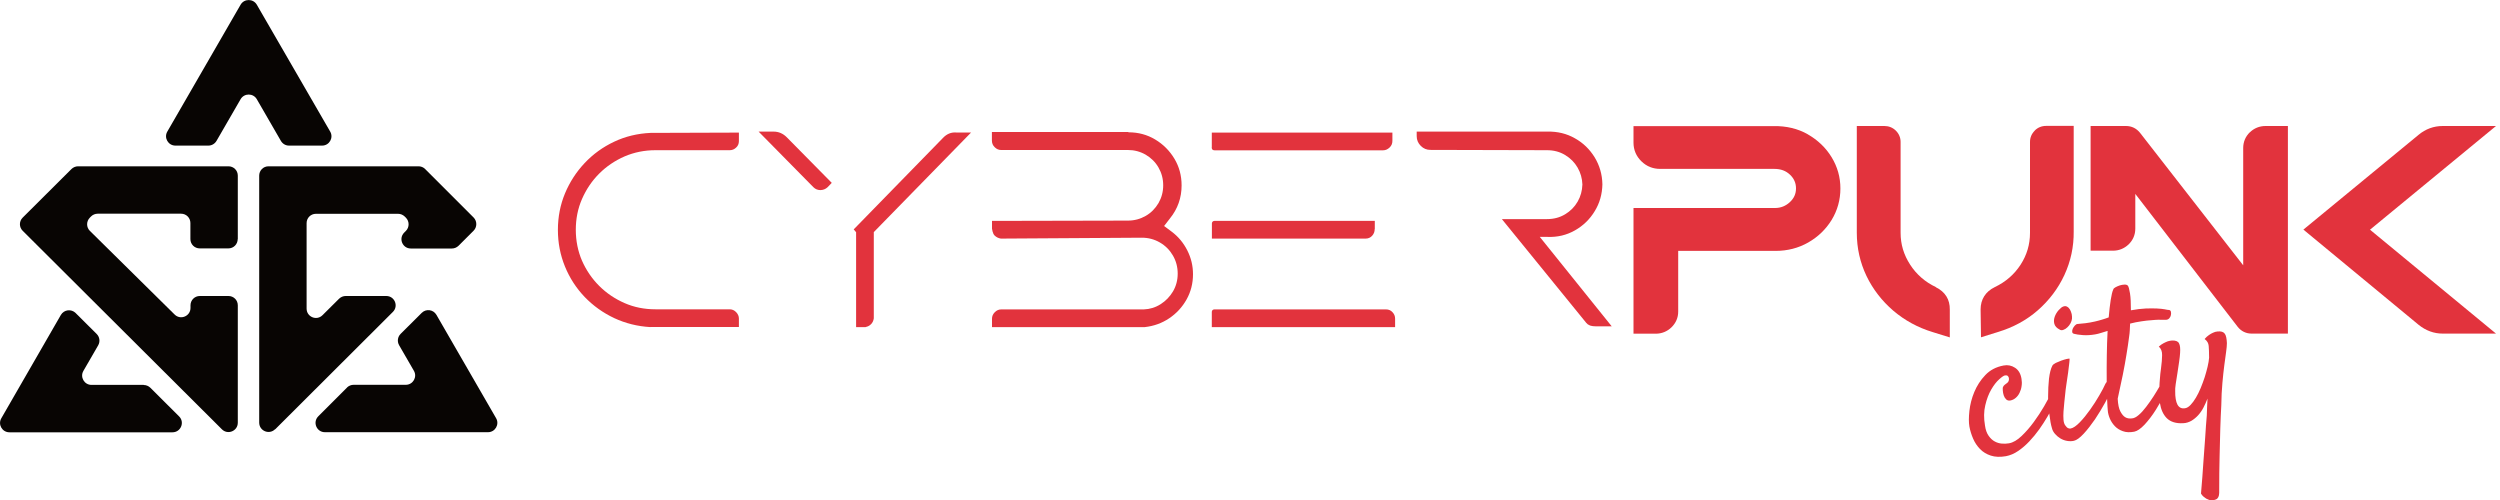
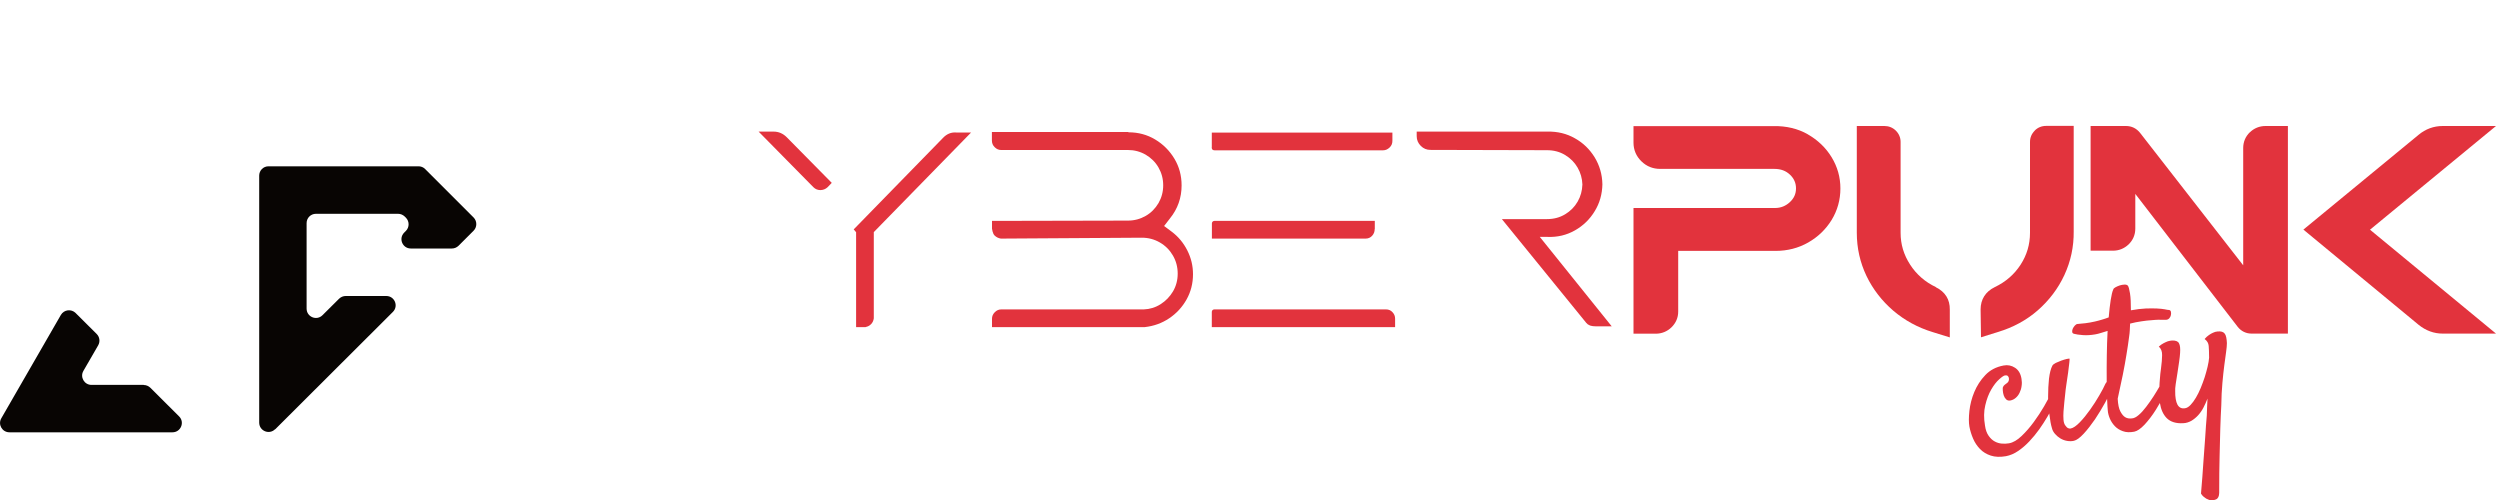
<svg xmlns="http://www.w3.org/2000/svg" width="250" height="50" viewBox="0 0 250 50" fill="none">
  <g clip-path="url(#clip0_375_6)">
    <path d="M180.78 13.43C179.78 12.86 178.63 12.59 177.37 12.61H163.35V14.27C163.35 14.99 163.62 15.62 164.14 16.13C164.66 16.64 165.29 16.89 166.03 16.89H177.45C178.08 16.89 178.59 17.08 179 17.47C179.4 17.85 179.6 18.3 179.6 18.84C179.6 19.38 179.4 19.83 178.99 20.21C178.57 20.6 178.08 20.8 177.5 20.8H163.35V33.37H165.57C166.17 33.37 166.72 33.15 167.15 32.73C167.59 32.3 167.82 31.76 167.82 31.17V25.09H177.55C178.74 25.09 179.84 24.81 180.82 24.25C181.8 23.69 182.58 22.94 183.16 22C183.74 21.05 184.04 19.99 184.04 18.85C184.04 17.71 183.74 16.67 183.16 15.72C182.58 14.77 181.78 14.01 180.79 13.44L180.78 13.43Z" fill="#E2333D" />
    <path d="M193.59 28.71C192.51 28.2 191.64 27.44 191.01 26.46C190.37 25.47 190.06 24.43 190.06 23.28V14.19C190.06 13.77 189.9 13.38 189.59 13.07C189.28 12.76 188.88 12.6 188.44 12.6H185.68V23.28C185.68 24.81 186.01 26.26 186.65 27.6C187.29 28.93 188.2 30.1 189.33 31.07C190.47 32.04 191.79 32.76 193.27 33.21L194.98 33.74V30.97C195 29.95 194.52 29.18 193.58 28.72L193.59 28.71Z" fill="#E2333D" />
    <path d="M203.47 13.07C203.16 13.38 203 13.76 203 14.19V23.28C203 24.45 202.69 25.49 202.06 26.47C201.43 27.44 200.57 28.19 199.48 28.71C198.55 29.16 198.06 29.94 198.06 30.95L198.1 33.73L199.79 33.2C201.3 32.75 202.65 32.02 203.78 31.03C204.91 30.04 205.81 28.86 206.44 27.5C207.07 26.14 207.39 24.67 207.37 23.13V12.59H204.61C204.17 12.59 203.77 12.75 203.47 13.06V13.07Z" fill="#E2333D" />
    <path d="M224.98 13.23C224.55 13.65 224.32 14.19 224.32 14.8V26.53L214.01 13.29C213.65 12.84 213.17 12.6 212.6 12.6H209.06V25.07H211.28C211.89 25.07 212.41 24.86 212.85 24.45C213.29 24.03 213.53 23.48 213.53 22.87V19.39L223.76 32.67C224.11 33.12 224.6 33.36 225.16 33.36H228.79V12.6H226.56C225.95 12.6 225.41 12.82 224.99 13.23H224.98Z" fill="#E2333D" />
    <path d="M249.62 12.6H244.28C243.37 12.6 242.56 12.9 241.86 13.48L230.34 22.96L241.86 32.48C242.58 33.06 243.39 33.36 244.27 33.36H249.6L237 22.97L249.6 12.6H249.62Z" fill="#E2333D" />
-     <path d="M65.05 32.71C63.75 32.64 62.54 32.33 61.42 31.81C60.3 31.28 59.32 30.58 58.47 29.7C57.63 28.82 56.97 27.81 56.5 26.66C56.03 25.51 55.79 24.29 55.79 22.99C55.79 21.69 56.03 20.47 56.5 19.34C56.97 18.21 57.63 17.19 58.47 16.3C59.31 15.41 60.29 14.7 61.42 14.17C62.54 13.64 63.75 13.35 65.05 13.29L73.89 13.26V14.11C73.89 14.37 73.8 14.59 73.61 14.76C73.42 14.94 73.21 15.02 72.97 15.02H65.54C64.45 15.02 63.42 15.23 62.46 15.64C61.5 16.06 60.65 16.63 59.92 17.36C59.19 18.09 58.62 18.94 58.2 19.9C57.78 20.86 57.58 21.89 57.58 22.98C57.58 24.07 57.79 25.12 58.2 26.07C58.62 27.02 59.19 27.86 59.92 28.59C60.65 29.32 61.5 29.89 62.46 30.31C63.42 30.73 64.45 30.93 65.54 30.93H72.97C73.21 30.93 73.42 31.02 73.61 31.21C73.79 31.4 73.89 31.61 73.89 31.85V32.7H65.05V32.71Z" fill="#E2333D" />
    <path d="M83.18 18.28L82.76 18.72C82.56 18.91 82.32 19 82.05 19.01C81.78 19.01 81.54 18.92 81.34 18.72L75.86 13.16H77.36C77.86 13.16 78.3 13.35 78.67 13.72L83.17 18.28H83.18ZM86.57 32.71H85.61V23.22L85.37 22.94L94.3 13.79C94.67 13.4 95.11 13.21 95.61 13.25H97.11L87.38 23.21V31.83C87.35 32.05 87.27 32.25 87.11 32.41C86.95 32.58 86.77 32.66 86.57 32.7V32.71Z" fill="#E2333D" />
    <path d="M112.85 13.23C113.83 13.23 114.72 13.47 115.52 13.95C116.32 14.43 116.96 15.07 117.44 15.87C117.92 16.67 118.16 17.56 118.16 18.54C118.16 19.78 117.77 20.89 116.99 21.85L116.41 22.6L117.16 23.16C117.83 23.66 118.35 24.29 118.73 25.04C119.11 25.79 119.3 26.58 119.3 27.42C119.3 28.33 119.09 29.17 118.66 29.94C118.23 30.71 117.65 31.34 116.92 31.83C116.19 32.32 115.38 32.61 114.48 32.71H99.2V31.87C99.2 31.63 99.29 31.41 99.48 31.22C99.67 31.03 99.88 30.94 100.13 30.94H114.38C114.98 30.92 115.54 30.75 116.06 30.42C116.58 30.09 116.99 29.66 117.3 29.14C117.61 28.61 117.77 28.02 117.77 27.36C117.77 26.7 117.61 26.1 117.29 25.55C116.97 25 116.54 24.57 115.99 24.25C115.44 23.93 114.84 23.77 114.18 23.77L100.09 23.86C99.85 23.82 99.64 23.73 99.45 23.54C99.26 23.35 99.2 22.87 99.2 22.87V22.09L112.79 22.06C113.44 22.06 114.03 21.9 114.57 21.59C115.11 21.28 115.53 20.85 115.85 20.31C116.16 19.77 116.32 19.18 116.32 18.53C116.32 17.88 116.16 17.29 115.85 16.75C115.54 16.21 115.11 15.79 114.57 15.47C114.03 15.16 113.44 15 112.79 15H100.11C99.87 15 99.66 14.91 99.47 14.72C99.28 14.54 99.19 14.31 99.19 14.05V13.2H112.83L112.85 13.23Z" fill="#E2333D" />
    <path d="M121.18 14.72V13.26H139.24V14.09C139.24 14.35 139.15 14.57 138.96 14.75C138.77 14.93 138.56 15.03 138.32 15.03H121.45C121.26 15.03 121.17 14.93 121.17 14.73L121.18 14.72ZM137.47 22.91C137.47 23.17 137.38 23.4 137.21 23.58C137.03 23.77 136.82 23.86 136.56 23.86H121.19V22.34C121.19 22.2 121.3 22.09 121.44 22.09H137.48V22.9L137.47 22.91ZM139.52 32.71H121.18V31.19C121.18 31.05 121.29 30.94 121.43 30.94H138.6C138.86 30.94 139.08 31.03 139.25 31.22C139.43 31.41 139.51 31.62 139.51 31.87V32.71H139.52Z" fill="#E2333D" />
    <path d="M150.2 21.91H154.7C155.38 21.91 155.98 21.75 156.51 21.43C157.04 21.11 157.46 20.69 157.76 20.17C158.06 19.65 158.22 19.08 158.24 18.45C158.22 17.85 158.06 17.28 157.76 16.76C157.46 16.24 157.04 15.82 156.51 15.5C155.98 15.18 155.38 15.02 154.7 15.02L143.04 14.99C142.67 14.99 142.35 14.86 142.08 14.59C141.81 14.32 141.67 14 141.67 13.62V13.16H154.75C155.75 13.14 156.67 13.36 157.49 13.83C158.32 14.29 158.97 14.93 159.47 15.74C159.96 16.55 160.22 17.44 160.24 18.43C160.22 19.41 159.97 20.31 159.47 21.12C158.98 21.93 158.32 22.57 157.49 23.04C156.66 23.51 155.75 23.73 154.75 23.69H153.98L161.17 32.63H159.53C159.36 32.63 159.2 32.61 159.06 32.57C158.96 32.54 158.87 32.49 158.78 32.43H158.77C158.71 32.38 158.66 32.33 158.62 32.28L150.21 21.94L150.2 21.91Z" fill="#E2333D" />
-     <path d="M205.98 32.97C206.09 33.03 206.21 33.04 206.35 32.98C206.49 32.93 206.62 32.85 206.74 32.73C206.86 32.62 206.97 32.48 207.05 32.33C207.14 32.17 207.18 32.02 207.2 31.87C207.21 31.73 207.2 31.58 207.17 31.41C207.13 31.24 207.07 31.09 207 30.96C206.92 30.83 206.83 30.73 206.71 30.67C206.6 30.6 206.47 30.6 206.33 30.65C206.19 30.7 206.04 30.82 205.87 31.01C205.7 31.2 205.57 31.41 205.48 31.65C205.39 31.89 205.37 32.13 205.43 32.37C205.49 32.61 205.67 32.81 205.99 32.97H205.98Z" fill="#E2333D" />
    <path d="M222.46 33.36C222.34 33.18 222.1 33.11 221.74 33.15C221.59 33.16 221.45 33.2 221.31 33.27C221.18 33.32 221.05 33.4 220.9 33.5C220.75 33.6 220.6 33.74 220.46 33.9C220.71 34.08 220.85 34.32 220.87 34.6C220.89 34.88 220.91 35.27 220.91 35.77C220.89 36.03 220.84 36.33 220.76 36.67C220.68 37.01 220.58 37.36 220.47 37.72C220.35 38.08 220.22 38.44 220.07 38.8C219.92 39.16 219.76 39.49 219.59 39.77C219.42 40.06 219.24 40.3 219.06 40.49C218.88 40.68 218.7 40.79 218.53 40.82C218.18 40.89 217.92 40.77 217.75 40.47C217.59 40.17 217.51 39.71 217.52 39.1C217.51 38.97 217.52 38.74 217.57 38.41C217.62 38.08 217.67 37.72 217.74 37.33C217.8 36.94 217.86 36.56 217.91 36.19C217.96 35.82 218 35.52 218.01 35.29C218.04 34.85 218.01 34.53 217.9 34.33C217.8 34.13 217.57 34.04 217.21 34.05C217.06 34.06 216.92 34.09 216.78 34.13C216.65 34.18 216.51 34.24 216.36 34.32C216.2 34.4 216.05 34.51 215.88 34.66C216.11 34.86 216.22 35.15 216.21 35.51C216.21 35.88 216.17 36.32 216.1 36.85C216.08 36.96 216.06 37.15 216.03 37.4C216 37.66 215.98 37.94 215.96 38.26C215.96 38.4 215.94 38.53 215.94 38.67C215.76 38.97 215.58 39.29 215.37 39.61C215.12 40 214.87 40.35 214.62 40.68C214.37 41.01 214.12 41.29 213.87 41.5C213.62 41.72 213.39 41.83 213.19 41.84C212.94 41.87 212.71 41.84 212.52 41.72C212.35 41.62 212.19 41.43 212.04 41.15C211.89 40.87 211.8 40.45 211.77 39.87C211.96 39.02 212.13 38.22 212.28 37.48C212.43 36.73 212.55 36.07 212.64 35.5C212.75 34.84 212.84 34.24 212.91 33.68C212.95 33.44 212.97 33.22 212.98 33.01C212.98 32.8 213 32.58 213.01 32.36C213.11 32.34 213.22 32.32 213.31 32.29C213.41 32.27 213.49 32.25 213.57 32.23C213.99 32.15 214.36 32.1 214.68 32.06C215 32.03 215.28 32 215.51 31.99C215.74 31.97 215.95 31.97 216.12 31.98C216.29 31.98 216.44 31.98 216.58 31.98C216.72 31.98 216.83 31.93 216.92 31.84C217.01 31.74 217.07 31.63 217.09 31.51C217.12 31.39 217.11 31.28 217.09 31.17C217.06 31.07 217 31.01 216.91 31C216.81 31 216.67 30.97 216.47 30.93C216.27 30.89 216.02 30.87 215.7 30.85C215.38 30.83 215.01 30.84 214.57 30.85C214.13 30.87 213.64 30.93 213.09 31.03C213.09 30.34 213.07 29.77 213 29.34C212.93 28.91 212.86 28.64 212.77 28.55C212.69 28.48 212.58 28.45 212.43 28.46C212.28 28.46 212.13 28.5 211.98 28.54C211.83 28.59 211.69 28.65 211.56 28.72C211.43 28.79 211.35 28.86 211.33 28.94C211.23 29.15 211.15 29.5 211.07 30C210.99 30.5 210.93 31.07 210.87 31.74C210.65 31.82 210.43 31.9 210.21 31.96C209.99 32.03 209.75 32.09 209.5 32.15C209.16 32.23 208.85 32.28 208.55 32.32C208.26 32.35 207.99 32.38 207.73 32.4C207.65 32.41 207.57 32.47 207.48 32.56C207.4 32.65 207.33 32.75 207.28 32.86C207.23 32.97 207.21 33.08 207.22 33.18C207.22 33.28 207.29 33.35 207.4 33.38C207.6 33.44 207.9 33.48 208.29 33.51C208.68 33.54 209.09 33.51 209.51 33.44C209.69 33.41 209.89 33.36 210.11 33.29C210.33 33.22 210.55 33.15 210.76 33.09C210.72 33.88 210.69 34.71 210.68 35.56C210.67 36.41 210.66 37.2 210.67 37.94C210.67 38.03 210.67 38.12 210.67 38.2C210.62 38.25 210.57 38.32 210.53 38.4C210.41 38.68 210.21 39.06 209.93 39.54C209.65 40.02 209.35 40.5 209.01 40.97C208.67 41.45 208.33 41.87 207.98 42.23C207.63 42.59 207.33 42.8 207.07 42.85C206.98 42.87 206.89 42.85 206.8 42.81C206.71 42.77 206.62 42.67 206.52 42.53C206.43 42.41 206.37 42.22 206.35 41.97C206.33 41.72 206.33 41.44 206.35 41.15C206.37 40.85 206.4 40.55 206.43 40.24C206.47 39.93 206.5 39.65 206.52 39.4C206.54 39.15 206.58 38.83 206.64 38.43C206.7 38.03 206.76 37.65 206.81 37.27C206.86 36.89 206.9 36.57 206.93 36.29C206.96 36.01 206.97 35.87 206.95 35.86C206.92 35.86 206.83 35.86 206.66 35.9C206.5 35.94 206.32 35.99 206.13 36.06C205.94 36.13 205.76 36.21 205.58 36.29C205.41 36.38 205.29 36.47 205.24 36.56C205.08 36.86 204.97 37.3 204.9 37.86C204.84 38.43 204.81 39.02 204.81 39.64C204.81 39.73 204.81 39.82 204.81 39.91C204.7 40.12 204.56 40.36 204.41 40.63C204.11 41.15 203.76 41.68 203.38 42.2C203 42.72 202.59 43.19 202.16 43.6C201.73 44.01 201.31 44.26 200.9 44.33C200.68 44.37 200.44 44.38 200.19 44.36C199.94 44.34 199.7 44.27 199.48 44.15C199.25 44.03 199.05 43.84 198.87 43.59C198.69 43.34 198.56 43 198.5 42.56C198.37 41.81 198.38 41.13 198.53 40.52C198.67 39.91 198.87 39.39 199.12 38.96C199.37 38.53 199.63 38.19 199.91 37.94C200.18 37.69 200.38 37.56 200.5 37.54C200.62 37.52 200.71 37.54 200.77 37.59C200.83 37.65 200.88 37.72 200.89 37.81C200.91 37.9 200.89 37.99 200.87 38.08C200.84 38.17 200.79 38.24 200.72 38.29C200.62 38.36 200.54 38.42 200.47 38.48C200.4 38.53 200.34 38.61 200.29 38.72C200.27 38.78 200.27 38.89 200.28 39.05C200.29 39.21 200.32 39.37 200.37 39.53C200.42 39.69 200.5 39.82 200.61 39.93C200.72 40.04 200.86 40.08 201.03 40.05C201.24 40.01 201.42 39.92 201.58 39.78C201.74 39.64 201.87 39.47 201.96 39.27C202.06 39.07 202.13 38.85 202.16 38.6C202.2 38.36 202.19 38.12 202.15 37.88C202.07 37.38 201.86 37.01 201.51 36.78C201.16 36.55 200.78 36.47 200.36 36.55C199.61 36.69 199 37.01 198.53 37.51C198.05 38.01 197.69 38.58 197.43 39.2C197.17 39.82 197.01 40.46 196.94 41.09C196.87 41.73 196.87 42.25 196.94 42.66C197.02 43.07 197.14 43.47 197.31 43.86C197.48 44.26 197.71 44.6 198 44.9C198.29 45.2 198.65 45.42 199.08 45.56C199.51 45.7 200.01 45.72 200.59 45.62C201.01 45.54 201.42 45.37 201.81 45.1C202.21 44.83 202.58 44.51 202.93 44.14C203.28 43.77 203.61 43.37 203.92 42.94C204.23 42.51 204.49 42.09 204.73 41.69C204.8 41.57 204.86 41.45 204.93 41.34C204.93 41.38 204.93 41.41 204.94 41.45C205.01 42.03 205.09 42.48 205.19 42.8C205.24 43.02 205.35 43.22 205.51 43.4C205.67 43.58 205.85 43.73 206.05 43.85C206.26 43.97 206.47 44.05 206.71 44.09C206.94 44.13 207.17 44.13 207.39 44.08C207.66 44.02 207.99 43.78 208.37 43.37C208.75 42.96 209.12 42.48 209.5 41.93C209.87 41.38 210.21 40.81 210.53 40.23C210.6 40.11 210.66 39.99 210.71 39.88C210.71 39.89 210.71 39.9 210.71 39.91C210.73 40.47 210.76 40.85 210.78 41.07C210.8 41.32 210.87 41.59 210.99 41.87C211.11 42.15 211.28 42.4 211.49 42.62C211.7 42.84 211.97 43.01 212.29 43.12C212.61 43.24 212.99 43.25 213.42 43.17C213.72 43.11 214.06 42.88 214.45 42.47C214.83 42.06 215.22 41.56 215.59 40.97C215.73 40.75 215.86 40.53 215.99 40.3C216.09 40.95 216.32 41.45 216.67 41.81C217.05 42.19 217.6 42.36 218.32 42.32C218.62 42.31 218.89 42.22 219.14 42.08C219.39 41.93 219.62 41.74 219.82 41.52C220.02 41.3 220.2 41.04 220.35 40.75C220.5 40.46 220.63 40.17 220.75 39.86C220.73 40.13 220.72 40.41 220.71 40.69C220.71 40.97 220.69 41.25 220.68 41.54C220.62 42.19 220.57 42.92 220.52 43.73C220.46 44.43 220.4 45.26 220.34 46.2C220.28 47.15 220.2 48.2 220.1 49.36C220.18 49.49 220.27 49.6 220.36 49.67C220.45 49.74 220.54 49.8 220.62 49.86C220.71 49.91 220.81 49.95 220.91 49.99C221.17 50.05 221.4 50.03 221.6 49.94C221.81 49.85 221.91 49.63 221.92 49.29C221.92 47.91 221.93 46.68 221.96 45.6C221.98 44.52 222.01 43.6 222.03 42.84C222.06 41.97 222.09 41.19 222.13 40.52C222.14 39.7 222.18 38.97 222.24 38.3C222.3 37.63 222.36 37.05 222.43 36.53C222.5 36.01 222.56 35.57 222.61 35.2C222.66 34.84 222.69 34.54 222.69 34.31C222.67 33.87 222.61 33.55 222.48 33.37L222.46 33.36Z" fill="#E2333D" />
    <path fill-rule="evenodd" clip-rule="evenodd" d="M27.52 42.93L39.29 31.19C39.88 30.6 39.46 29.6 38.63 29.6H34.57C34.32 29.6 34.09 29.7 33.91 29.87L32.25 31.52C31.66 32.11 30.66 31.69 30.66 30.86V22.31C30.66 21.79 31.08 21.38 31.59 21.38H39.81C40.06 21.38 40.29 21.48 40.47 21.65L40.59 21.77C40.95 22.13 40.95 22.73 40.59 23.09L40.42 23.26C39.83 23.85 40.25 24.85 41.08 24.85H45.19C45.44 24.85 45.67 24.75 45.85 24.58L47.36 23.07C47.72 22.71 47.72 22.11 47.36 21.75L42.51 16.9C42.33 16.72 42.1 16.63 41.85 16.63H26.85C26.33 16.63 25.92 17.05 25.92 17.56V42.26C25.92 43.09 26.92 43.51 27.51 42.92L27.52 42.93Z" fill="#080503" />
-     <path fill-rule="evenodd" clip-rule="evenodd" d="M23.78 23.92V17.56C23.78 17.04 23.36 16.63 22.85 16.63H7.81C7.56 16.63 7.33 16.73 7.15 16.9L2.27 21.76C1.9 22.12 1.9 22.72 2.27 23.08C8.91 29.69 15.55 36.31 22.19 42.93C22.78 43.52 23.78 43.1 23.78 42.27V30.53C23.78 30.01 23.36 29.6 22.85 29.6H19.98C19.46 29.6 19.05 30.02 19.05 30.53V30.79C19.05 31.62 18.05 32.04 17.46 31.45L8.99 23.09C8.62 22.73 8.62 22.13 8.99 21.76L9.11 21.64C9.28 21.47 9.52 21.37 9.77 21.37H18.11C18.63 21.37 19.04 21.79 19.04 22.3V23.91C19.04 24.43 19.46 24.84 19.97 24.84H22.84C23.36 24.84 23.77 24.42 23.77 23.91L23.78 23.92Z" fill="#080503" />
-     <path fill-rule="evenodd" clip-rule="evenodd" d="M21.65 14.09L24.06 9.92C24.42 9.3 25.32 9.3 25.68 9.92L28.09 14.09C28.26 14.38 28.56 14.56 28.9 14.56H32.21C32.93 14.56 33.38 13.78 33.02 13.16L25.68 0.47C25.32 -0.15 24.42 -0.15 24.06 0.47L16.73 13.16C16.37 13.78 16.82 14.56 17.54 14.56H20.84C21.17 14.56 21.48 14.38 21.65 14.09Z" fill="#080503" />
    <path fill-rule="evenodd" clip-rule="evenodd" d="M14.37 38.49H9.15C8.43 38.49 7.98 37.71 8.34 37.09L9.82 34.53C10.03 34.16 9.97 33.7 9.67 33.4L7.56 31.3C7.13 30.87 6.4 30.96 6.09 31.49L0.13 41.83C-0.23 42.45 0.22 43.23 0.94 43.23H17.25C18.08 43.23 18.5 42.22 17.91 41.64L15.03 38.77C14.85 38.6 14.62 38.5 14.37 38.5V38.49Z" fill="#080503" />
-     <path fill-rule="evenodd" clip-rule="evenodd" d="M34.7 38.76L31.83 41.63C31.24 42.22 31.66 43.22 32.49 43.22H48.8C49.52 43.22 49.97 42.44 49.61 41.82L43.64 31.48C43.33 30.95 42.61 30.85 42.17 31.29L40.06 33.39C39.76 33.69 39.7 34.15 39.91 34.52L41.39 37.08C41.75 37.7 41.3 38.48 40.58 38.48H35.36C35.11 38.48 34.88 38.58 34.7 38.75V38.76Z" fill="#080503" />
  </g>
  <defs>
    <clipPath id="clip0_375_6">
      <rect width="249.62" height="50" fill="white" />
    </clipPath>
  </defs>
</svg>